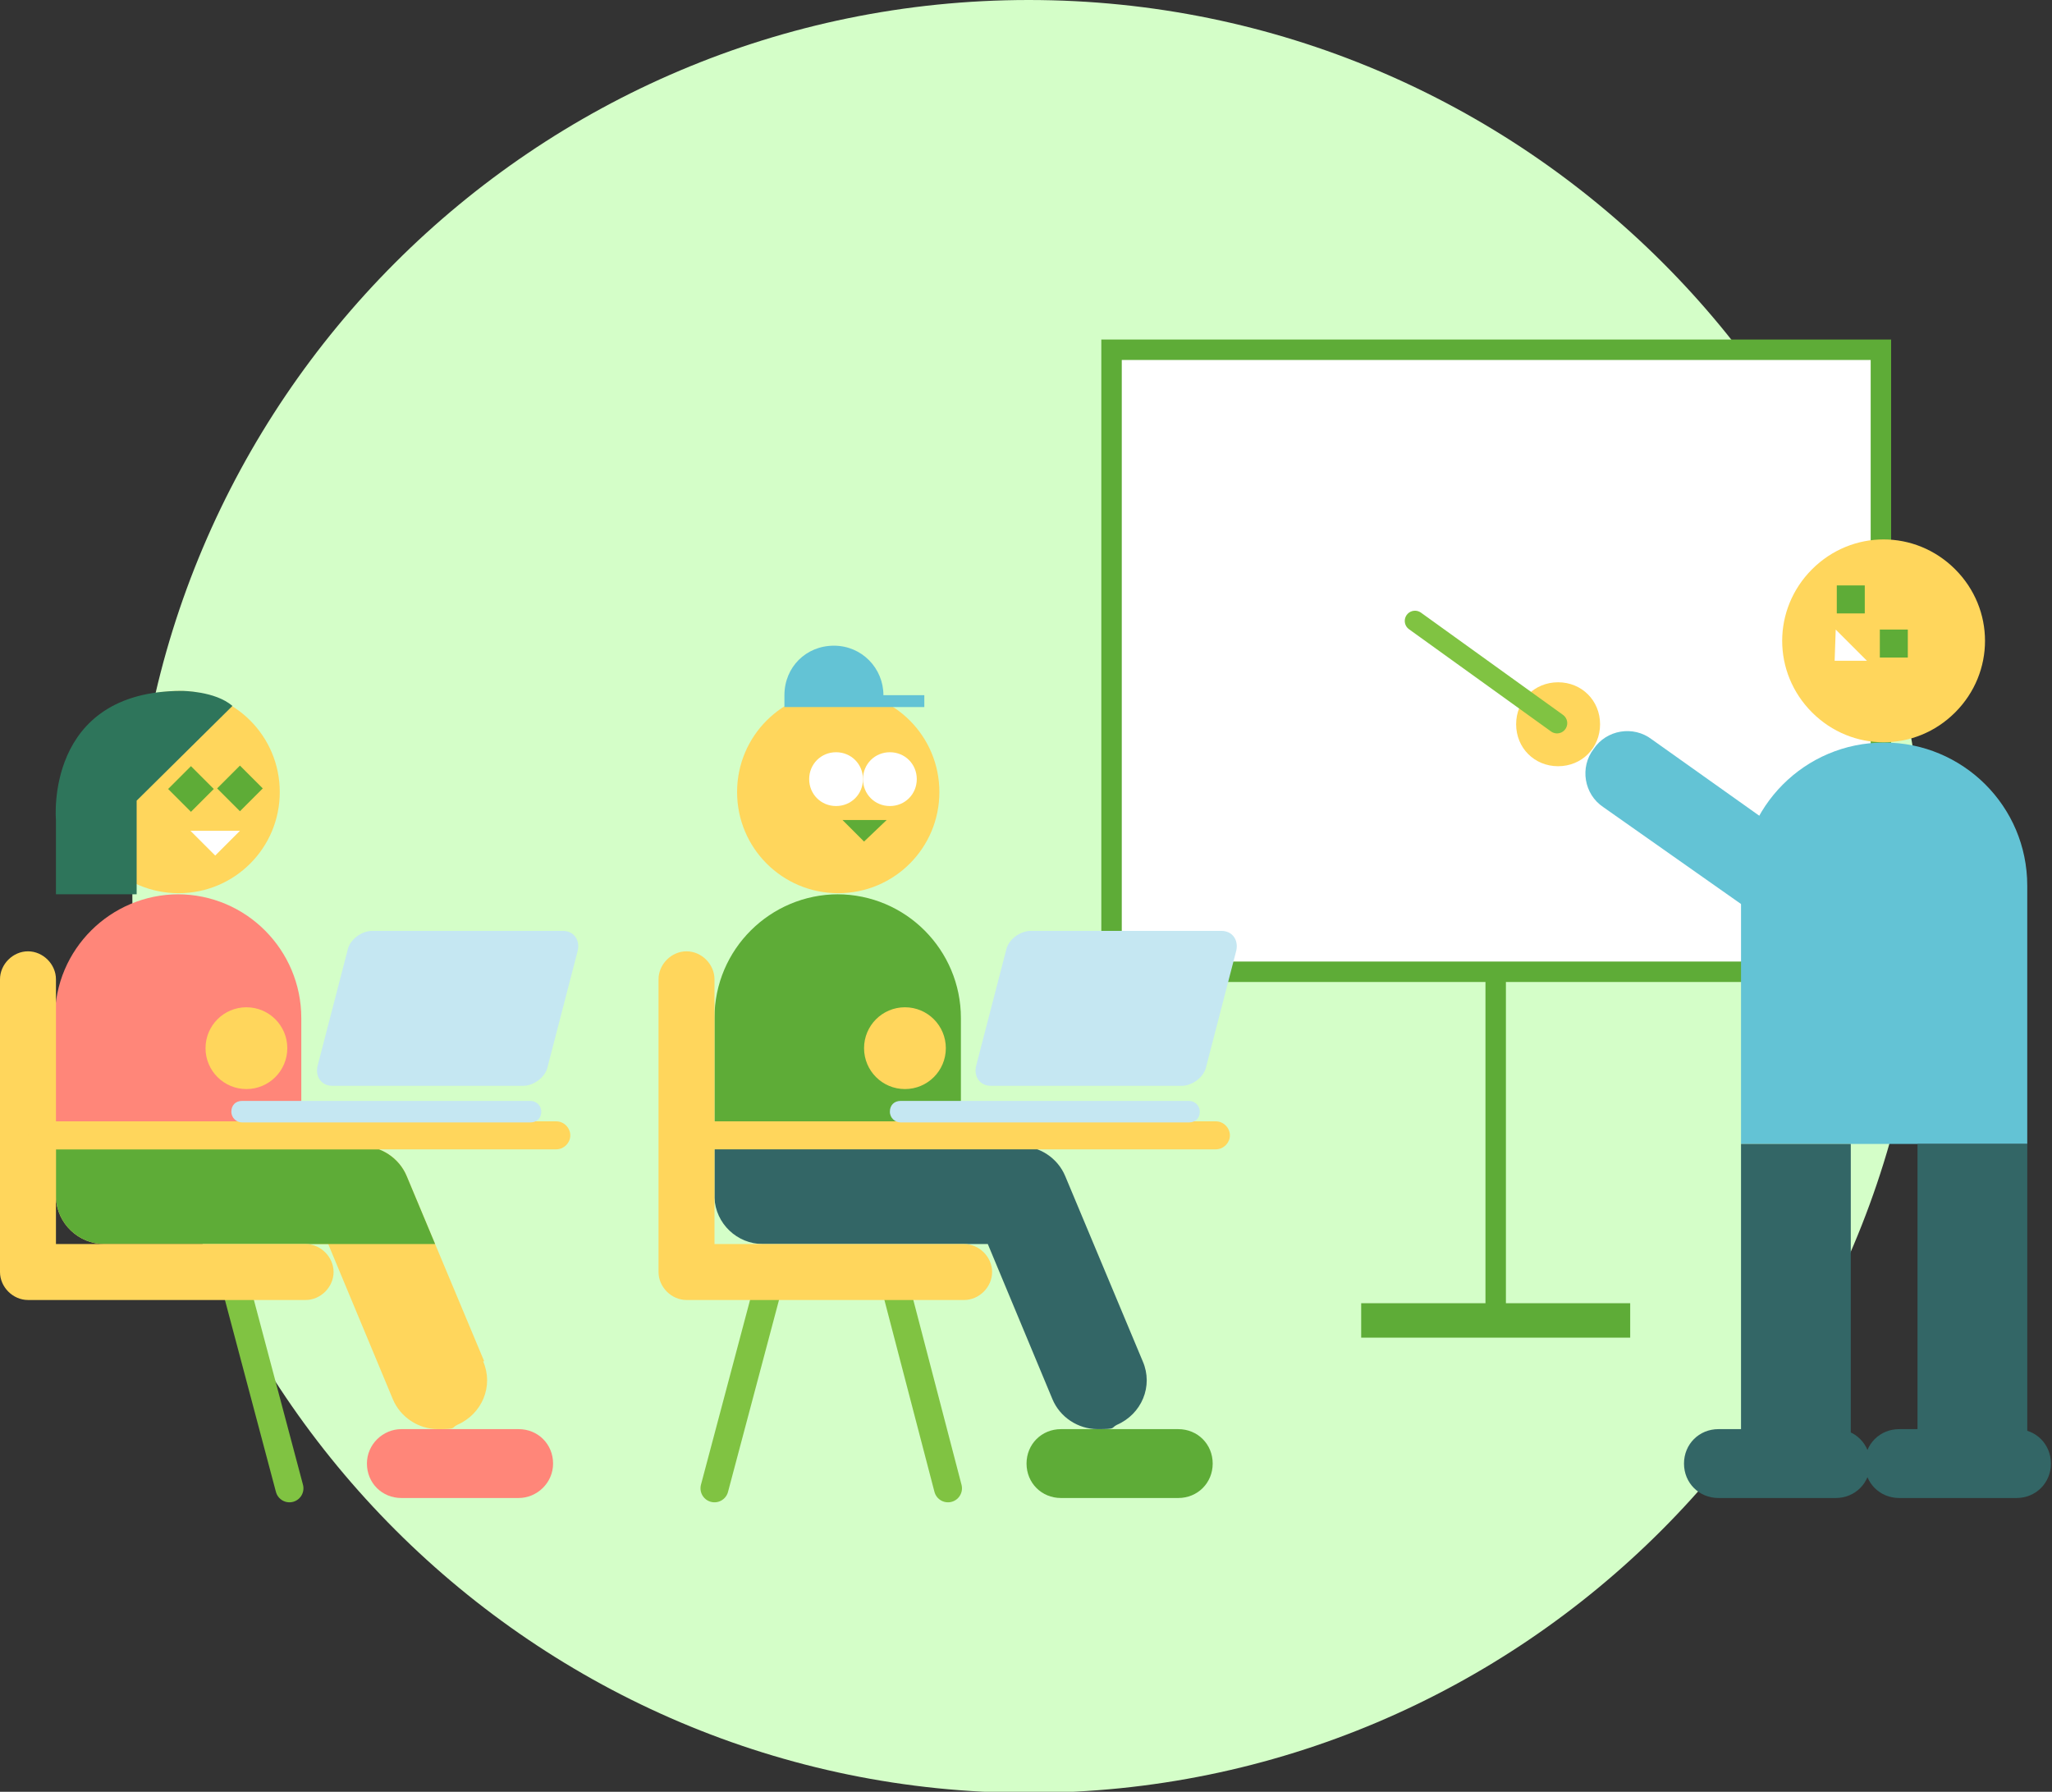
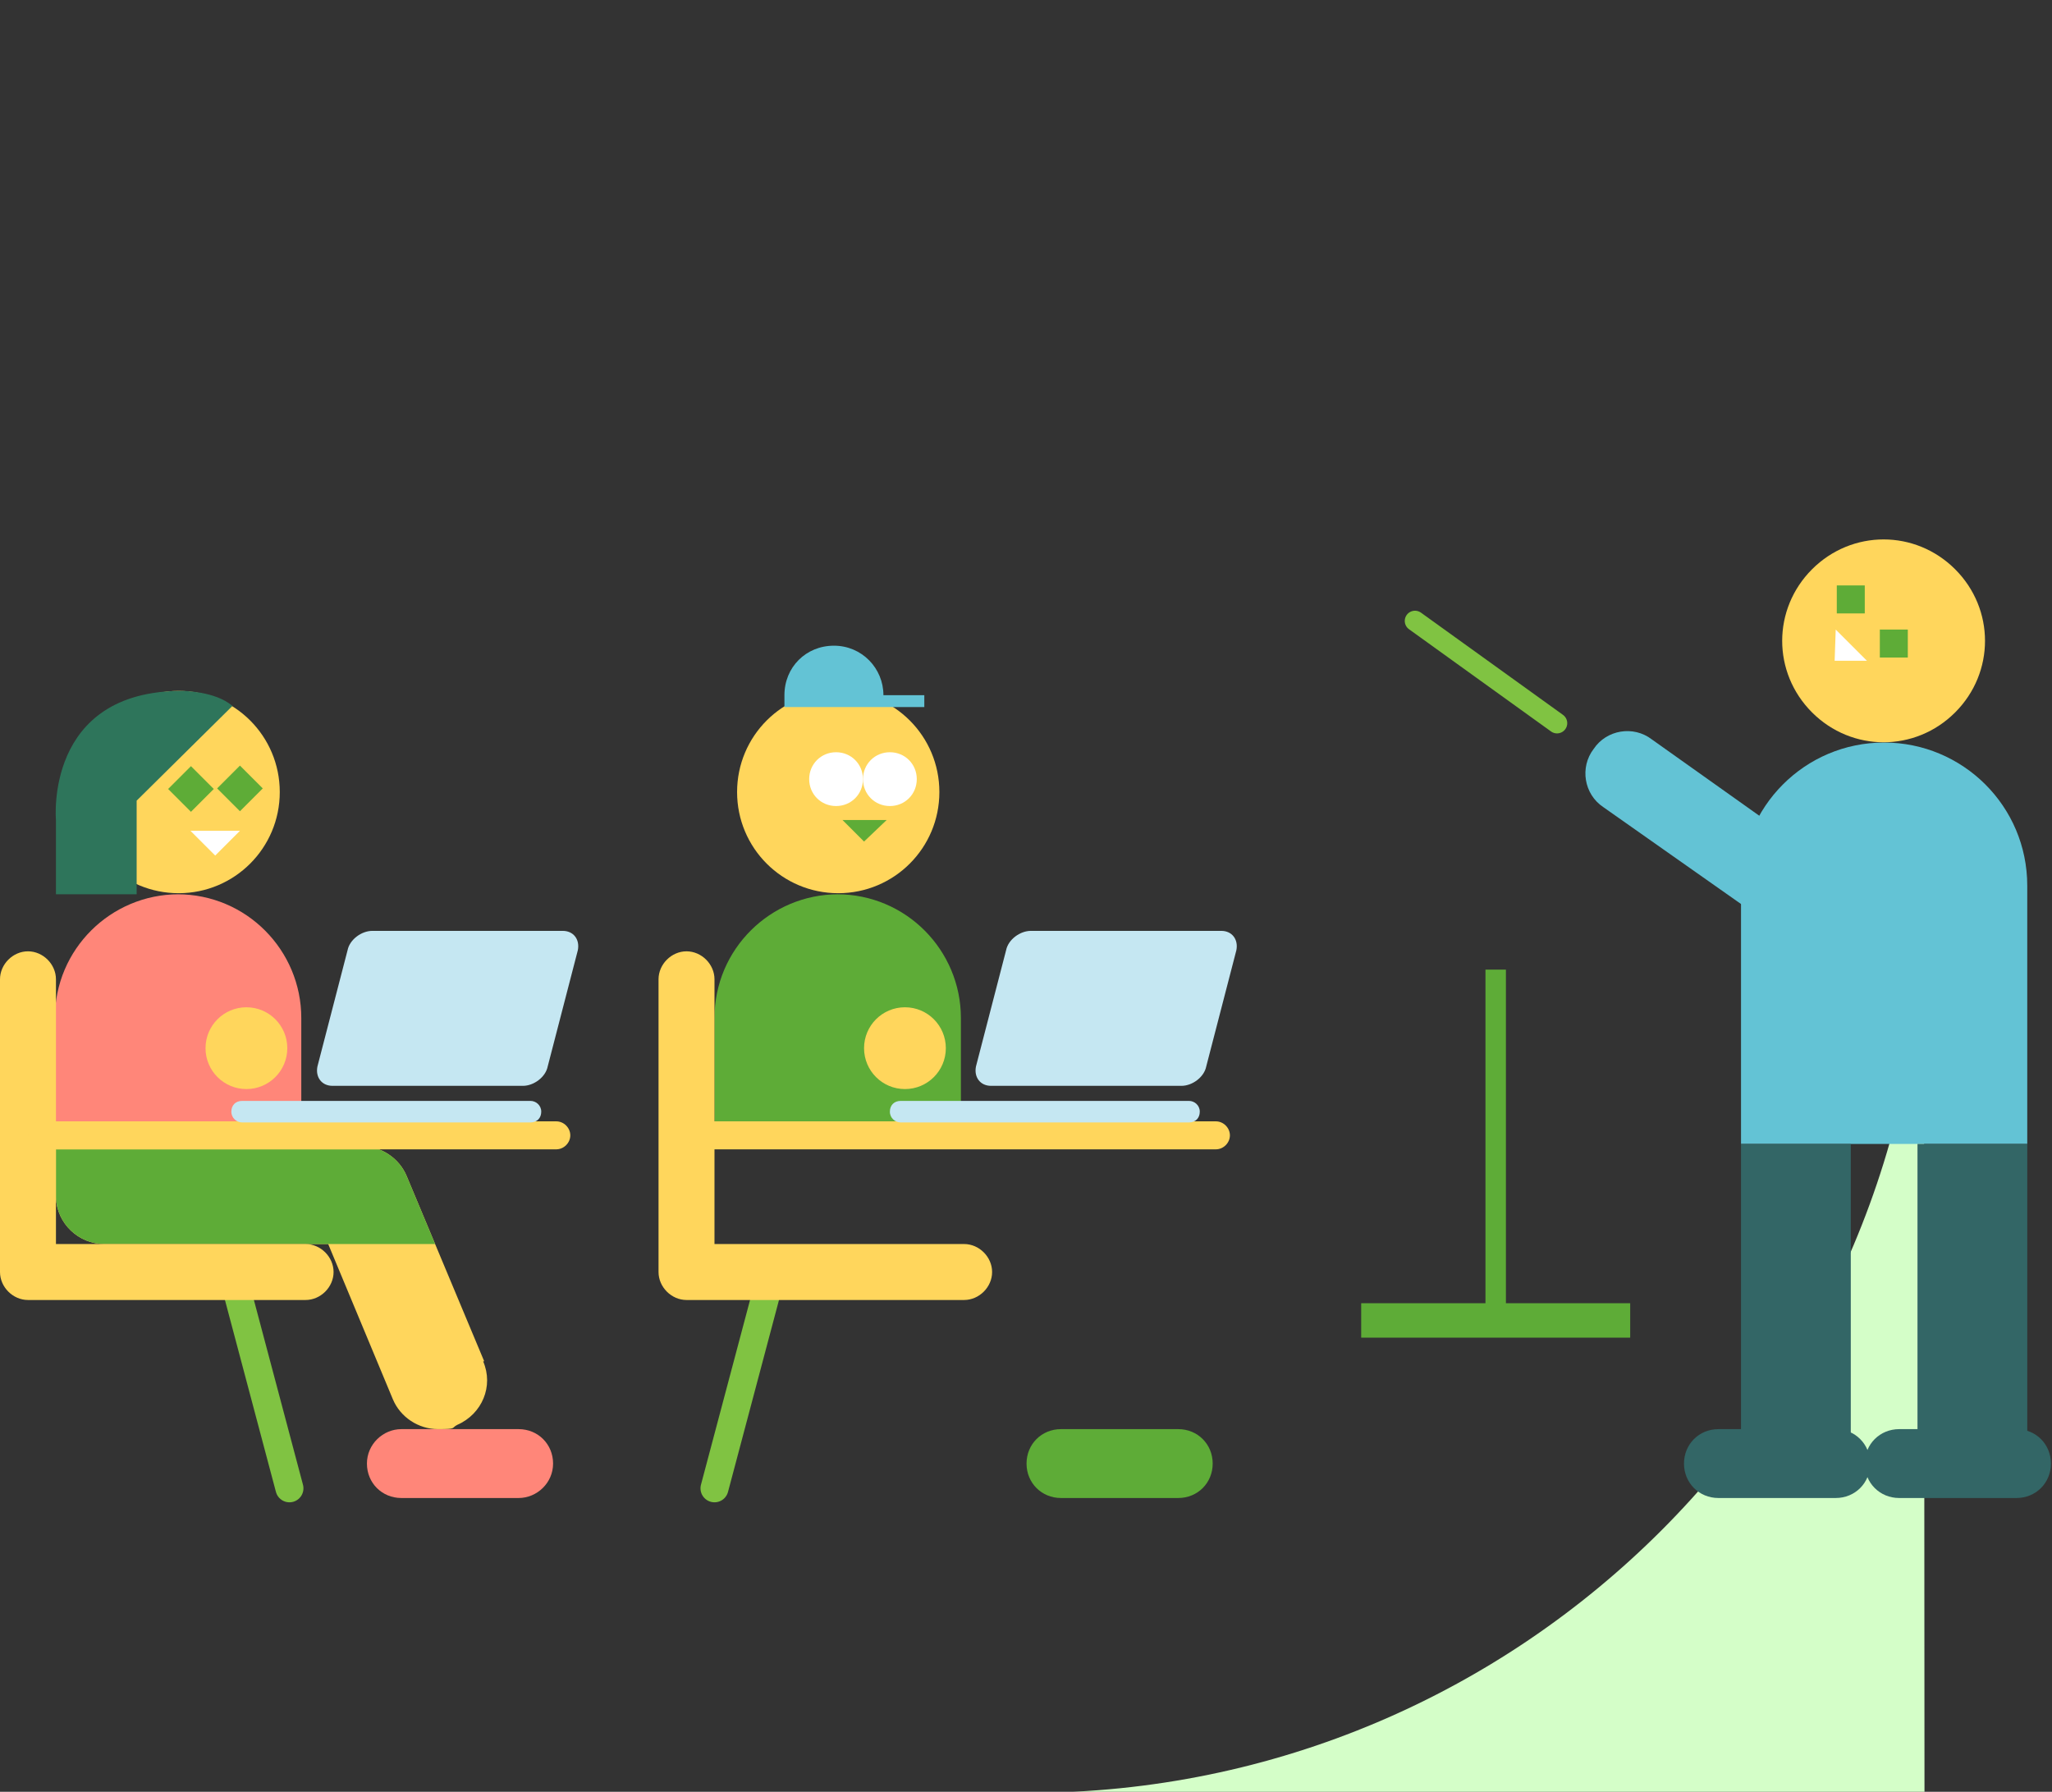
<svg xmlns="http://www.w3.org/2000/svg" id="Layer_1" version="1.1" viewBox="0 0 190.7 166.5">
  <rect x="0" y="0" width="190.7" height="166.5" fill="#333333" stroke="none" />
  <defs>
    <style>
      .st0, .st1, .st2, .st3, .st4 {
        fill: none;
      }

      .st1 {
        stroke-width: 2.6px;
      }

      .st1, .st2 {
        stroke: #80c342;
        stroke-linecap: round;
      }

      .st1, .st2, .st5, .st3, .st4 {
        stroke-miterlimit: 10;
      }

      .st6 {
        fill: #ffd65c;
      }

      .st7 {
        fill: #63c3d5;
      }

      .st8 {
        fill: #c5e7f2;
      }

      .st2, .st5, .st3 {
        stroke-width: 1.9px;
      }

      .st9 {
        fill: #366;
      }

      .st10, .st5 {
        fill: #fff;
      }

      .st11 {
        fill: #2e755b;
      }

      .st12 {
        fill: #ff8679;
      }

      .st13 {
        fill: #d4fec8;
      }

      .st5, .st3, .st4 {
        stroke: #5eac37;
      }

      .st4 {
        stroke-width: 3.2px;
      }

      .st14 {
        fill: #5eac37;
      }

      .st15 {
        clip-path: url(#clippath);
      }
    </style>
    <clipPath id="clippath">
      <path class="st0" d="M45,126.5l-7.2-17.2c-.7-1.7-2.4-2.8-4.2-2.8H5.2v4.8h0c.1,2.4,2.1,4.3,4.5,4.3h20.8l6,14.4c.7,1.7,2.4,2.8,4.2,2.8s1.2-.1,1.8-.4c2.3-1,3.4-3.6,2.4-5.9h0Z" />
    </clipPath>
  </defs>
-   <path class="st13" d="M178.8,83.3c0,46-37.3,83.3-83.2,83.3S12.3,129.2,12.3,83.3,49.6,0,95.6,0s83.3,37.3,83.3,83.2h0Z" />
+   <path class="st13" d="M178.8,83.3c0,46-37.3,83.3-83.2,83.3s83.3,37.3,83.3,83.2h0Z" />
  <g>
-     <rect class="st5" x="103.3" y="32.5" width="71.5" height="57.8" />
    <line class="st3" x1="139" y1="90.1" x2="139" y2="122.7" />
    <line class="st4" x1="126.5" y1="122.7" x2="151.5" y2="122.7" />
  </g>
  <g>
    <path class="st7" d="M175.1,69c-7.4,0-13.3,6-13.3,13.3v24h26.6v-24c0-7.4-6-13.3-13.3-13.3Z" />
    <g>
      <path class="st6" d="M181.7,66.2c-3.7,3.7-9.6,3.7-13.3,0-3.7-3.7-3.7-9.6,0-13.3,3.7-3.7,9.6-3.7,13.3,0,3.7,3.7,3.7,9.6,0,13.3Z" />
      <rect class="st14" x="170.7" y="54.4" width="2.6" height="2.6" />
      <rect class="st14" x="174.7" y="58.5" width="2.6" height="2.6" />
      <polygon class="st10" points="170.6 58.5 170.5 61.4 173.5 61.4 170.6 58.5" />
    </g>
    <rect class="st9" x="161.8" y="106.3" width="10.2" height="27.3" />
    <rect class="st9" x="178.2" y="106.3" width="10.2" height="27.3" />
    <path class="st9" d="M170.6,139.2h-10.9c-1.8,0-3.2-1.4-3.2-3.2s1.4-3.2,3.2-3.2h10.9c1.8,0,3.2,1.4,3.2,3.2s-1.4,3.2-3.2,3.2Z" />
    <path class="st9" d="M187.4,139.2h-10.9c-1.8,0-3.2-1.4-3.2-3.2s1.4-3.2,3.2-3.2h10.9c1.8,0,3.2,1.4,3.2,3.2s-1.4,3.2-3.2,3.2Z" />
    <g>
      <path class="st7" d="M165.7,85.9c-.8,0-1.6-.2-2.2-.7l-14.5-10.2c-1.8-1.2-2.2-3.7-.9-5.4,1.2-1.8,3.7-2.2,5.4-.9l14.5,10.3c1.8,1.2,2.2,3.7.9,5.4-.8,1.1-2,1.6-3.2,1.6h0Z" />
-       <path class="st6" d="M148.7,67.3c0,2.2-1.7,3.9-3.9,3.9s-3.9-1.7-3.9-3.9,1.7-3.9,3.9-3.9,3.9,1.7,3.9,3.9Z" />
    </g>
    <line class="st2" x1="144.7" y1="67.2" x2="131.5" y2="57.7" />
  </g>
  <g>
    <g>
      <line class="st1" x1="71.9" y1="117.6" x2="66.4" y2="138.3" />
-       <line class="st1" x1="82.7" y1="117.6" x2="88.1" y2="138.3" />
    </g>
    <g>
      <path class="st6" d="M68.5,73.6c0,5.2,4.2,9.4,9.4,9.4s9.4-4.2,9.4-9.4-4.2-9.4-9.4-9.4-9.4,4.2-9.4,9.4Z" />
      <polygon class="st14" points="82.4 76.2 80.3 78.2 78.3 76.2 82.4 76.2" />
    </g>
    <path class="st14" d="M109.5,139.2h-10.9c-1.8,0-3.2-1.4-3.2-3.2s1.4-3.2,3.2-3.2h10.9c1.8,0,3.2,1.4,3.2,3.2s-1.4,3.2-3.2,3.2Z" />
    <path class="st10" d="M80.2,72.4c0,1.4-1.1,2.5-2.5,2.5s-2.5-1.1-2.5-2.5,1.1-2.5,2.5-2.5,2.5,1.1,2.5,2.5Z" />
    <path class="st10" d="M85.2,72.4c0,1.4-1.1,2.5-2.5,2.5s-2.5-1.1-2.5-2.5,1.1-2.5,2.5-2.5,2.5,1.1,2.5,2.5Z" />
    <path class="st7" d="M82.1,64.6h0c0-2.5-2-4.6-4.6-4.6s-4.6,2-4.6,4.6h0v1.1h13v-1.1h-3.9Z" />
    <path class="st14" d="M77.9,83.1c-6.3,0-11.5,5.1-11.5,11.5v11.9h22.9v-11.9c0-6.3-5.1-11.5-11.5-11.5Z" />
-     <path class="st9" d="M106.2,126.5l-7.2-17.2c-.7-1.7-2.4-2.8-4.2-2.8h-28.4v4.8h0c.1,2.4,2.1,4.3,4.5,4.3h20.9l6,14.4c.7,1.7,2.4,2.8,4.2,2.8s1.2-.1,1.8-.4c2.3-1,3.4-3.6,2.4-5.9h0Z" />
    <path class="st6" d="M89.6,120.8h-25.8c-1.4,0-2.6-1.2-2.6-2.6v-27.2c0-1.4,1.2-2.6,2.6-2.6s2.6,1.2,2.6,2.6v24.6h23.2c1.4,0,2.6,1.2,2.6,2.6s-1.2,2.6-2.6,2.6Z" />
    <path class="st6" d="M87.9,97.4c0,2.1-1.7,3.8-3.8,3.8s-3.8-1.7-3.8-3.8,1.7-3.8,3.8-3.8,3.8,1.7,3.8,3.8Z" />
    <path class="st6" d="M113,106.8h-47.8c-.7,0-1.3-.6-1.3-1.3s.6-1.3,1.3-1.3h47.8c.7,0,1.3.6,1.3,1.3s-.6,1.3-1.3,1.3Z" />
    <g>
      <path class="st8" d="M112.1,99.1c-.2,1-1.3,1.8-2.3,1.8h-17.7c-1,0-1.6-.8-1.4-1.8l2.8-10.8c.2-1,1.3-1.8,2.3-1.8h17.7c1,0,1.6.8,1.4,1.8l-2.8,10.8Z" />
      <path class="st8" d="M110.5,104.3h-26.8c-.5,0-1-.4-1-1s.4-1,1-1h26.8c.5,0,1,.4,1,1s-.4,1-1,1Z" />
    </g>
  </g>
  <g>
    <line class="st1" x1="21.4" y1="117.6" x2="26.9" y2="138.3" />
    <path class="st6" d="M7.2,73.6c0,5.2,4.2,9.4,9.4,9.4s9.4-4.2,9.4-9.4-4.2-9.4-9.4-9.4-9.4,4.2-9.4,9.4Z" />
    <polygon class="st10" points="22.3 77.2 20 79.5 17.7 77.2 22.3 77.2" />
    <path class="st12" d="M48.2,139.2h-10.9c-1.8,0-3.2-1.4-3.2-3.2s1.5-3.2,3.2-3.2h10.9c1.8,0,3.2,1.4,3.2,3.2s-1.5,3.2-3.2,3.2Z" />
    <path class="st12" d="M16.6,83.1c-6.3,0-11.5,5.1-11.5,11.5v11.9h22.9v-11.9c0-6.3-5.1-11.5-11.5-11.5Z" />
    <g>
      <path class="st6" d="M45,126.5l-7.2-17.2c-.7-1.7-2.4-2.8-4.2-2.8H5.2v4.8h0c.1,2.4,2.1,4.3,4.5,4.3h20.8l6,14.4c.7,1.7,2.4,2.8,4.2,2.8s1.2-.1,1.8-.4c2.3-1,3.4-3.6,2.4-5.9h0Z" />
      <g class="st15">
        <rect class="st14" x="5.2" y="106.8" width="35.5" height="8.8" />
      </g>
    </g>
    <path class="st6" d="M28.3,120.8H2.6c-1.4,0-2.6-1.2-2.6-2.6v-27.2c0-1.4,1.2-2.6,2.6-2.6s2.6,1.2,2.6,2.6v24.6h23.2c1.4,0,2.6,1.2,2.6,2.6s-1.2,2.6-2.6,2.6Z" />
    <path class="st6" d="M26.7,97.4c0,2.1-1.7,3.8-3.8,3.8s-3.8-1.7-3.8-3.8,1.7-3.8,3.8-3.8,3.8,1.7,3.8,3.8Z" />
    <path class="st6" d="M51.8,106.8H3.9c-.7,0-1.3-.6-1.3-1.3s.6-1.3,1.3-1.3h47.8c.7,0,1.3.6,1.3,1.3s-.6,1.3-1.3,1.3Z" />
    <g>
      <path class="st8" d="M50.9,99.1c-.2,1-1.3,1.8-2.3,1.8h-17.7c-1,0-1.6-.8-1.4-1.8l2.8-10.8c.2-1,1.3-1.8,2.3-1.8h17.7c1,0,1.6.8,1.4,1.8l-2.8,10.8Z" />
      <path class="st8" d="M49.3,104.3h-26.8c-.5,0-1-.4-1-1s.4-1,1-1h26.8c.5,0,1,.4,1,1s-.4,1-1,1h0Z" />
    </g>
    <g>
      <rect class="st14" x="16.2" y="71.8" width="3" height="3" transform="translate(-46.6 34) rotate(-45)" />
      <rect class="st14" x="20.8" y="71.8" width="3" height="3" transform="translate(-45.3 37.2) rotate(-45)" />
    </g>
    <path class="st11" d="M5.2,83.1h7.5v-8.7l8.9-8.8c-1.6-1.4-4.7-1.4-4.7-1.4-12.8,0-11.7,12-11.7,12v6.9h0Z" />
  </g>
</svg>